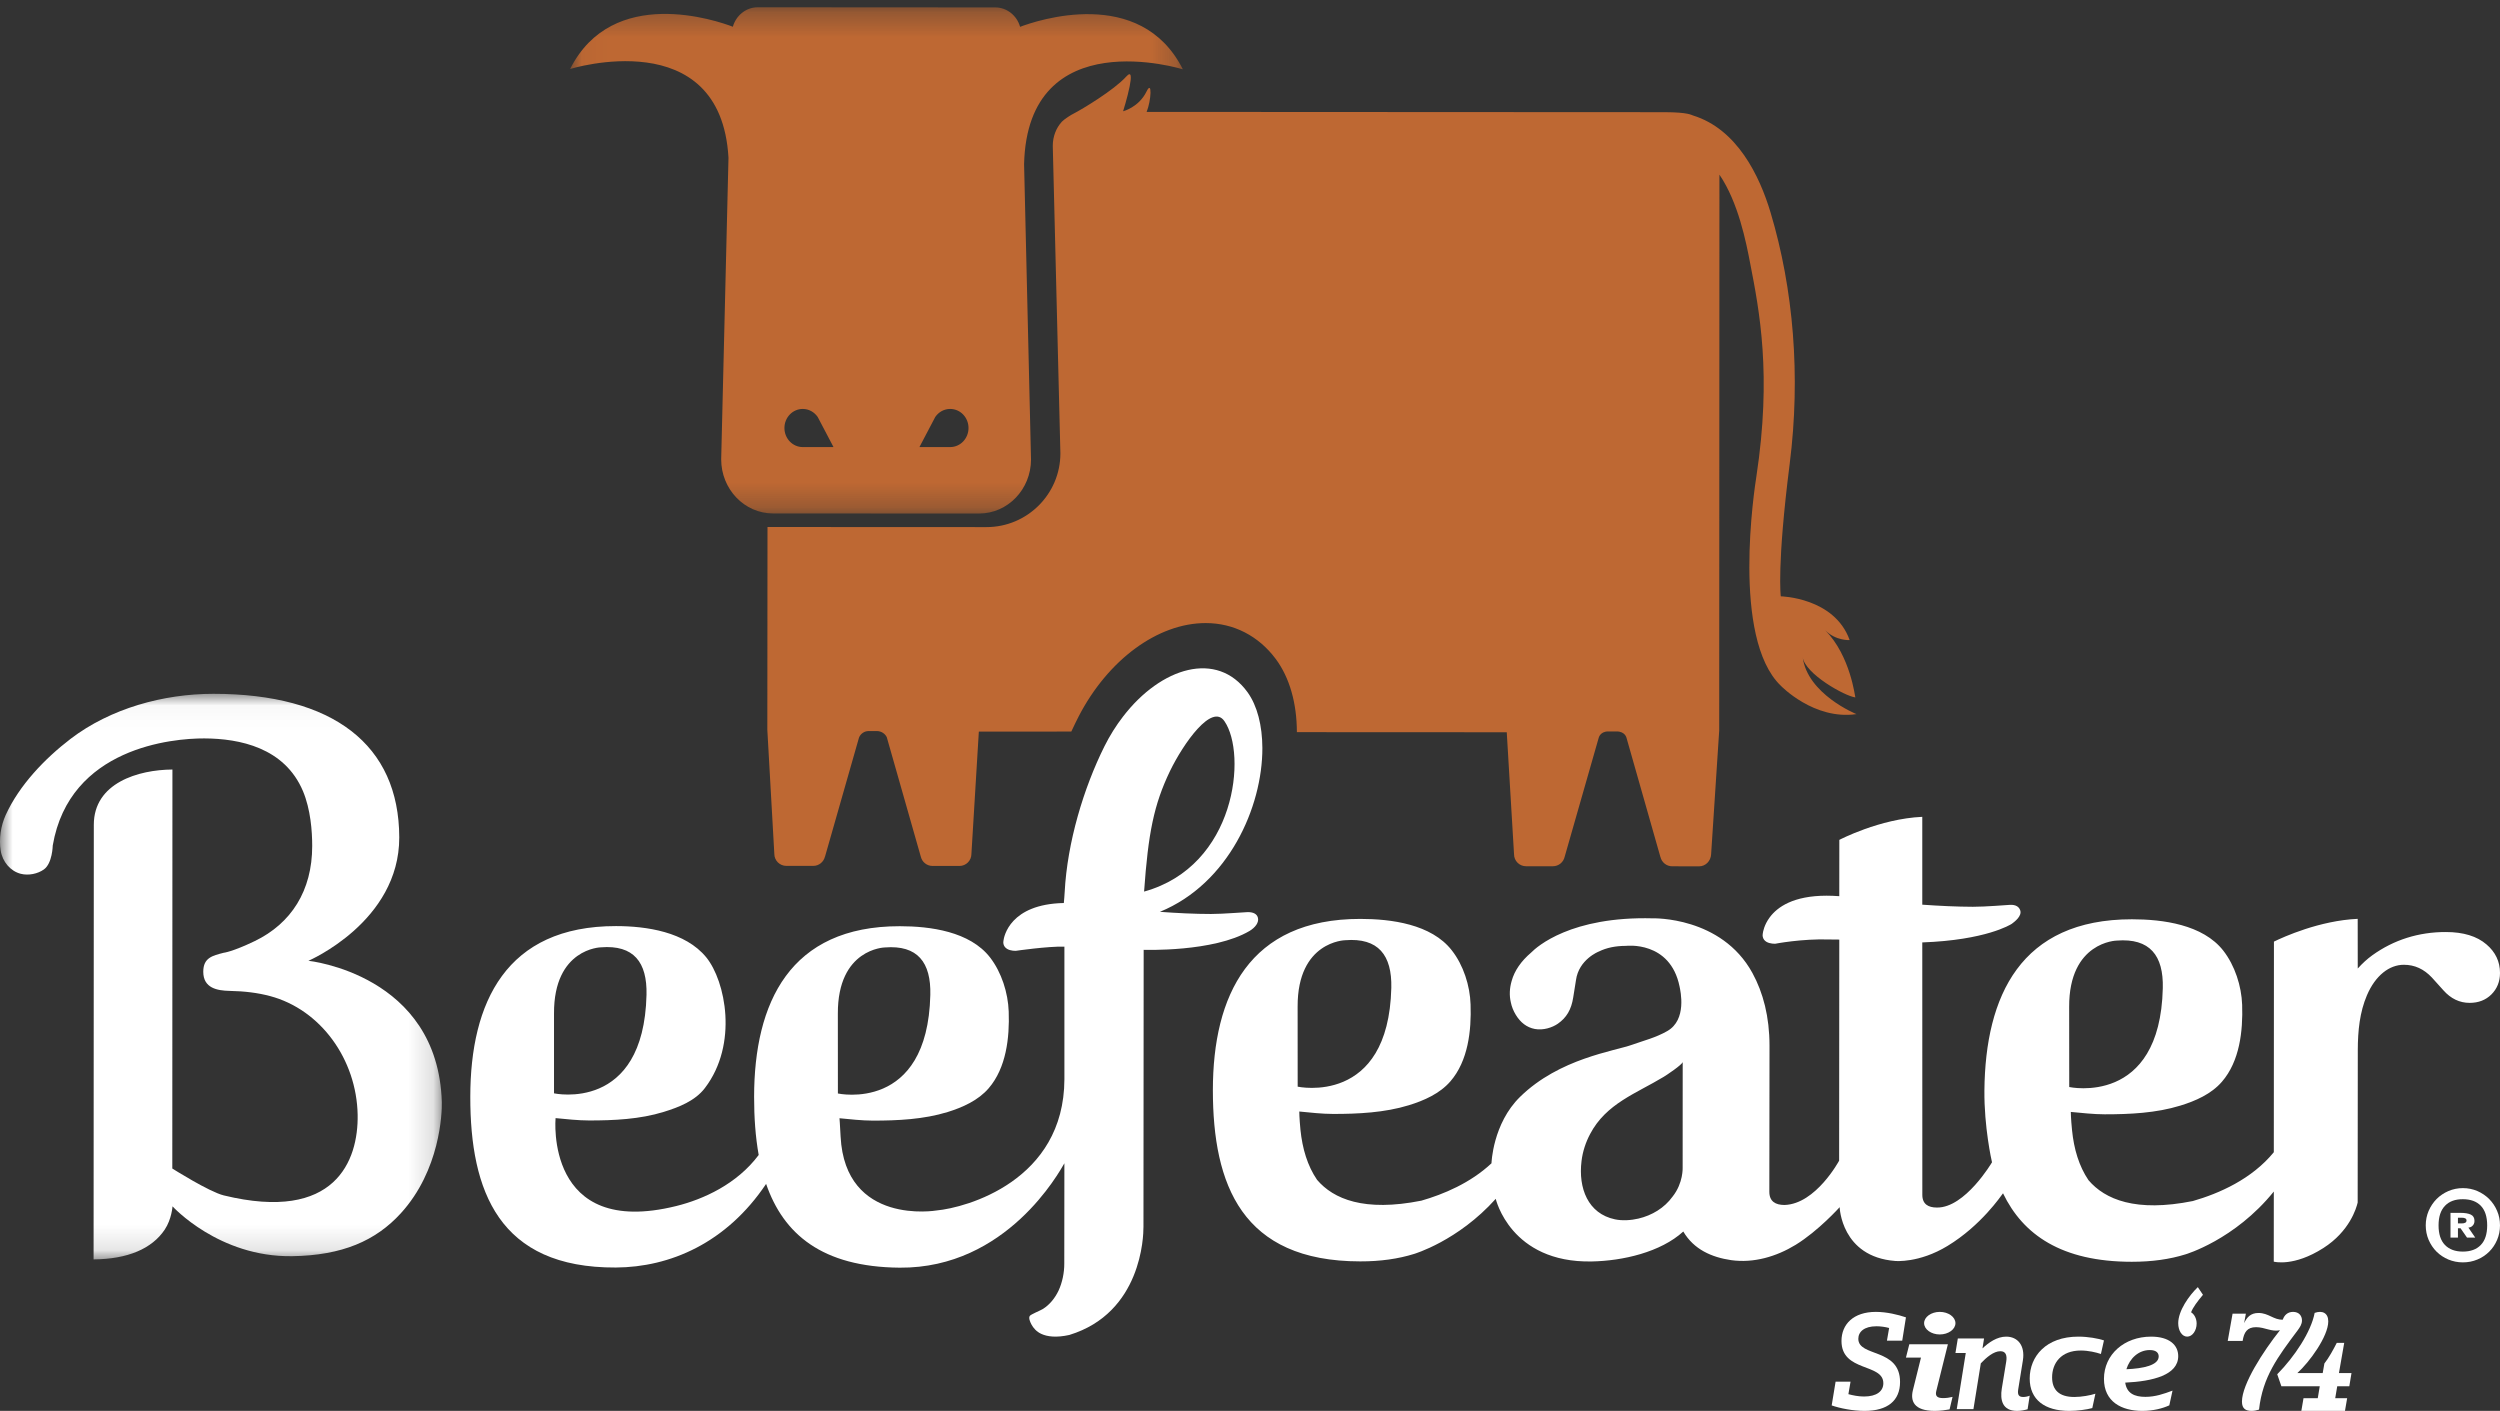
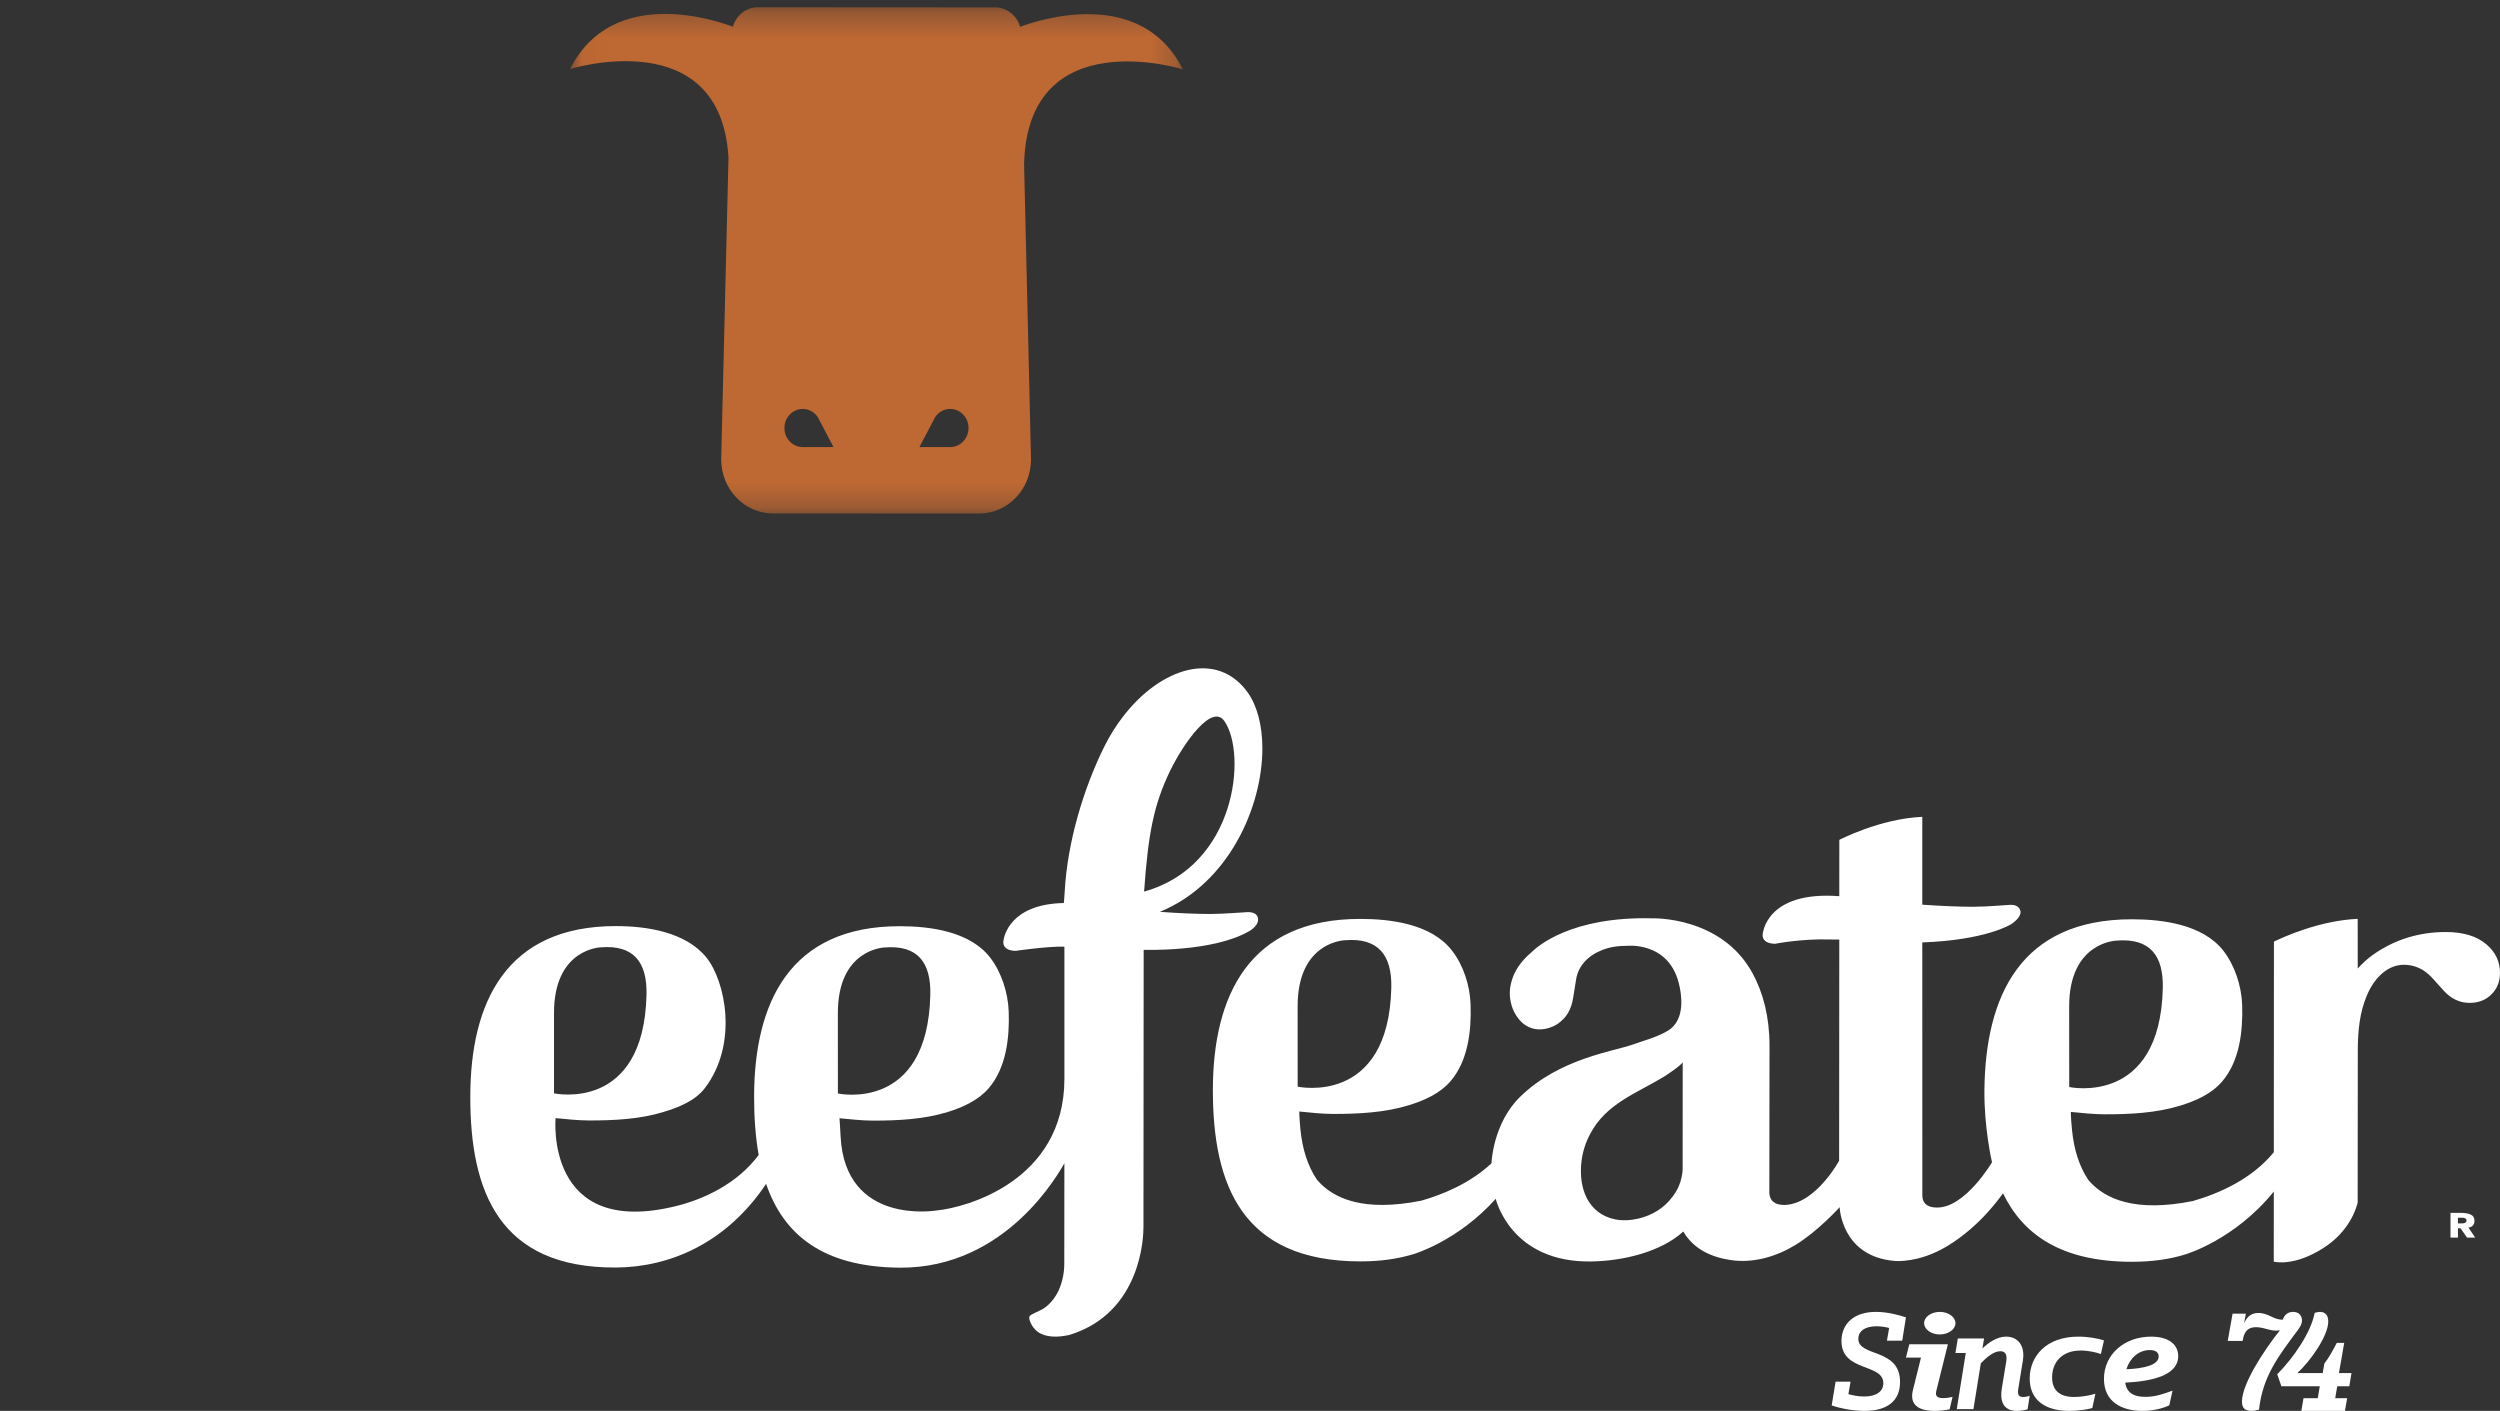
<svg xmlns="http://www.w3.org/2000/svg" xmlns:xlink="http://www.w3.org/1999/xlink" width="101px" height="57px" viewBox="0 0 101 57" version="1.1">
  <rect x="0" y="0" width="101" height="57" fill="#333333" stroke="none" />
  <title>Group 33</title>
  <desc>Created with Sketch.</desc>
  <defs>
    <polygon id="path-1" points="0 0.03 17.85 0.03 17.85 22.88 0 22.88" />
    <polygon id="path-3" points="0.033 0.293 24.787 0.293 24.787 20.747 0.033 20.747" />
  </defs>
  <g id="Page-1" stroke="none" stroke-width="1" fill="none" fill-rule="evenodd">
    <g id="RWL-Beefeater-Colours--update" transform="translate(-1562, -1463)">
      <g id="Group-33" transform="translate(1562, 1463)">
        <path d="M46.221,36.02 C46.388,33.66 46.614,32.512 47.268,31.15 C47.808,30.038 48.963,28.39 49.468,29.137 C50.381,30.46 49.948,34.985 46.221,36.02 L46.221,36.02 Z M33.849,40.953 C33.838,38.318 35.746,38.277 35.746,38.277 C37.072,38.172 37.617,38.879 37.585,40.195 C37.473,44.97 33.851,44.177 33.851,44.177 L33.849,40.953 Z M22.382,40.946 C22.37,38.312 24.276,38.272 24.276,38.272 C25.604,38.166 26.149,38.874 26.119,40.189 C26.007,44.965 22.382,44.171 22.382,44.171 L22.382,40.946 Z M50.408,36.849 C50.304,36.849 49.431,36.925 48.925,36.925 C48.265,36.925 47.542,36.888 46.86,36.838 C49.636,35.699 51.005,32.601 51,30.22 C50.996,29.318 50.797,28.517 50.401,27.967 C49.17,26.262 46.907,26.95 45.371,28.949 C45.093,29.309 44.838,29.713 44.619,30.152 C43.779,31.839 43.119,34.027 43.013,36.037 C43.006,36.187 42.991,36.334 42.979,36.482 C40.799,36.526 40.56,37.838 40.54,38.004 C40.522,38.095 40.54,38.183 40.594,38.253 C40.697,38.386 40.89,38.414 41.034,38.414 C41.034,38.414 42.326,38.226 43.002,38.244 L43.002,43.598 C42.991,47.711 39.028,48.793 37.836,48.903 C37.836,48.903 34.145,49.534 33.96,45.912 C33.937,45.426 33.915,45.177 33.915,45.177 C34.317,45.216 34.83,45.273 35.266,45.273 C36.262,45.273 37.316,45.225 38.288,44.925 C38.889,44.738 39.521,44.458 39.945,43.963 C40.653,43.138 40.79,41.922 40.752,40.867 C40.725,40.108 40.463,39.283 40,38.683 C39.182,37.628 37.578,37.419 36.352,37.419 C31.911,37.415 30.469,40.503 30.466,44.314 C30.465,45.138 30.52,45.928 30.651,46.661 C29.774,47.837 28.415,48.453 27.319,48.724 C21.997,50.042 22.445,45.172 22.445,45.172 C22.849,45.211 23.362,45.267 23.8,45.267 C24.796,45.267 25.85,45.22 26.82,44.919 C27.423,44.733 28.083,44.476 28.478,43.957 C29.833,42.18 29.309,39.632 28.534,38.678 C27.69,37.643 26.109,37.414 24.886,37.414 C20.445,37.41 19.002,40.499 19,44.308 C18.996,48.115 20.152,51.23 24.879,51.208 C27.061,51.197 29.347,50.224 30.951,47.829 C31.649,49.855 33.212,51.188 36.347,51.214 C40.678,51.247 42.805,47.329 43.001,46.997 L42.997,51.049 C42.999,51.413 42.918,51.813 42.765,52.142 C42.622,52.443 42.406,52.714 42.125,52.887 C42.046,52.939 41.637,53.103 41.603,53.164 C41.581,53.201 41.576,53.246 41.585,53.288 C41.585,53.288 41.667,53.707 42.073,53.891 C42.311,54 42.672,54.05 43.202,53.932 C46.123,53.038 46.198,49.933 46.195,49.582 L46.196,49.582 L46.204,38.373 C46.223,38.373 49.022,38.471 50.481,37.611 C50.7,37.48 50.882,37.268 50.815,37.059 C50.768,36.919 50.632,36.849 50.408,36.849 L50.408,36.849 Z" id="Fill-1" fill="#FFFFFF" />
        <path d="M85.514,38 C86.856,37.893 87.41,38.604 87.377,39.921 C87.267,44.714 83.597,43.916 83.597,43.916 L83.594,40.682 C83.583,38.041 85.514,38 85.514,38 L85.514,38 Z M67.572,48.343 C67.24,48.803 66.74,49.102 66.192,49.231 C65.899,49.301 65.536,49.324 65.244,49.261 C64.155,49.033 63.758,48.004 63.894,46.904 C63.939,46.526 64.063,46.147 64.241,45.814 C64.888,44.584 66.095,44.181 67.216,43.503 C67.294,43.459 67.981,43.002 67.981,42.902 L67.979,47.165 C67.979,47.165 68.012,47.79 67.572,48.343 L67.572,48.343 Z M52.424,40.666 C52.415,38.024 54.343,37.985 54.343,37.985 C55.686,37.878 56.238,38.589 56.209,39.907 C56.095,44.699 52.426,43.901 52.426,43.901 L52.424,40.666 Z M71.494,37.065 C71.272,37.365 71.225,37.645 71.216,37.717 C71.198,37.808 71.217,37.895 71.27,37.967 C71.373,38.1 71.57,38.128 71.715,38.128 C71.715,38.128 72.789,37.918 73.917,37.955 C74.058,37.959 74.189,37.958 74.307,37.959 L74.301,46.891 C74.301,46.891 73.363,48.639 72.098,48.681 L72.094,48.681 C71.73,48.681 71.479,48.539 71.481,48.141 L71.488,42.246 C71.488,41.078 71.232,40.103 70.798,39.309 C69.544,37.017 66.78,37.101 66.78,37.101 C63.465,37.012 62.09,38.248 61.859,38.483 C61.451,38.831 61.186,39.216 61.072,39.627 C60.984,39.927 60.973,40.218 61.037,40.492 C61.072,40.668 61.14,40.838 61.238,40.999 C61.427,41.31 61.683,41.51 62.009,41.571 C62.345,41.634 62.713,41.515 62.94,41.356 C63.283,41.116 63.482,40.794 63.559,40.29 L63.669,39.6 C63.783,38.763 64.579,38.446 64.595,38.441 C64.902,38.289 65.269,38.213 65.69,38.213 C65.69,38.213 67.474,37.991 67.854,39.853 C67.89,40.033 68.161,41.201 67.356,41.656 C66.889,41.923 66.41,42.039 65.95,42.204 C65.22,42.469 63.004,42.756 61.415,44.309 C60.303,45.395 60.256,46.997 60.256,46.997 C59.404,47.795 58.316,48.25 57.422,48.507 C55.114,48.968 53.871,48.442 53.209,47.665 C52.82,47.096 52.616,46.403 52.538,45.642 C52.491,45.158 52.491,44.905 52.491,44.905 C52.9,44.945 53.417,45.003 53.86,45.003 C54.869,45.003 55.937,44.953 56.919,44.651 C57.528,44.464 58.167,44.183 58.596,43.687 C59.313,42.859 59.448,41.639 59.411,40.581 C59.388,39.82 59.121,38.99 58.652,38.393 C57.826,37.332 56.198,37.124 54.958,37.124 C50.464,37.121 49.003,40.218 49,44.039 C49,47.859 50.168,50.958 54.952,50.96 C55.773,50.962 56.496,50.856 57.125,50.66 C57.125,50.66 58.897,50.141 60.428,48.433 C60.428,48.433 61.022,51.025 64.304,50.963 C65.56,50.94 67.091,50.588 68.005,49.753 C68.427,50.475 69.15,50.795 69.94,50.91 C70.847,51.038 71.766,50.767 72.543,50.292 C73.464,49.727 74.322,48.77 74.322,48.77 C74.322,48.77 74.384,50.776 76.567,50.943 C76.567,50.943 77.528,51.038 78.683,50.334 C80.04,49.51 80.848,48.303 80.922,48.209 C81.729,49.886 83.29,50.975 86.124,50.976 C86.945,50.976 87.666,50.873 88.293,50.676 C88.293,50.676 90.28,50.097 91.862,48.138 L91.86,50.971 C91.886,50.975 92.67,51.184 93.864,50.421 C94.923,49.745 95.195,48.816 95.25,48.583 L95.255,42.424 C95.257,41.643 95.331,40.897 95.624,40.21 C95.967,39.407 96.53,38.977 97.115,38.977 C97.554,38.977 97.925,39.148 98.25,39.494 L98.715,40.01 C99.012,40.345 99.367,40.516 99.774,40.516 C100.128,40.516 100.422,40.403 100.651,40.177 C100.882,39.948 101,39.655 101,39.307 C101,38.848 100.815,38.461 100.453,38.154 C100.07,37.823 99.52,37.654 98.815,37.654 C97.711,37.652 96.708,37.97 95.84,38.594 C95.636,38.741 95.44,38.92 95.253,39.129 L95.251,37.121 C93.711,37.191 92.249,37.854 91.867,38.041 L91.862,46.549 C90.972,47.639 89.648,48.218 88.591,48.522 C86.286,48.985 85.04,48.459 84.375,47.679 C83.99,47.111 83.786,46.419 83.71,45.657 C83.661,45.173 83.661,44.922 83.661,44.922 C84.068,44.96 84.588,45.018 85.031,45.018 C86.037,45.018 87.105,44.97 88.088,44.666 C88.698,44.479 89.337,44.199 89.766,43.702 C90.484,42.874 90.618,41.654 90.583,40.595 C90.556,39.834 90.289,39.007 89.822,38.407 C88.994,37.347 87.367,37.139 86.131,37.139 C81.634,37.138 80.207,40.232 80.17,44.055 C80.157,45.532 80.457,46.876 80.477,46.956 C80.474,46.962 79.391,48.798 78.254,48.785 L78.25,48.785 C77.902,48.785 77.658,48.648 77.662,48.264 L77.66,38.074 C80.225,37.981 81.222,37.358 81.278,37.321 C81.378,37.245 81.705,37.008 81.614,36.769 C81.564,36.63 81.429,36.544 81.204,36.556 C81.044,36.565 80.214,36.634 79.703,36.634 C79.05,36.632 78.338,36.597 77.66,36.549 L77.66,33 C75.933,33.078 74.309,33.931 74.309,33.931 L74.307,36.206 C74.131,36.193 73.958,36.186 73.797,36.186 C72.449,36.186 71.802,36.645 71.494,37.065 L71.494,37.065 Z" id="Fill-3" fill="#FFFFFF" />
        <g id="Group-7" transform="translate(0, 28)">
          <mask id="mask-2" fill="white">
            <use xlink:href="#path-1" />
          </mask>
          <g id="Clip-6" />
-           <path d="M12.241,3.964 C12.549,4.702 12.613,5.575 12.613,6.178 C12.613,7.984 11.768,9.308 10.287,10.022 C9.379,10.459 9.032,10.493 9.032,10.493 C8.587,10.609 8.212,10.69 8.212,11.259 C8.212,11.924 8.78,12.021 9.274,12.032 C9.885,12.043 10.42,12.111 10.909,12.241 C12.961,12.787 14.407,14.804 14.449,17.035 C14.482,18.887 13.55,21.392 9.043,20.295 C8.454,20.153 6.961,19.208 6.961,19.208 L6.966,3.089 C5.589,3.097 3.79,3.629 3.79,5.32 L3.781,22.88 C5.16,22.869 6.141,22.447 6.655,21.677 C6.937,21.254 6.97,20.736 6.97,20.736 C6.97,20.736 8.837,22.793 11.8,22.75 C13.833,22.719 15.181,22.125 16.192,21.018 C17.781,19.277 17.861,16.968 17.849,16.523 C17.698,11.36 12.46,10.816 12.46,10.816 C12.46,10.816 16.137,9.241 16.13,5.828 C16.121,2.092 13.464,0.032 8.622,0.03 C6.606,0.03 4.467,0.616 2.846,1.854 C1.813,2.645 0.776,3.725 0.23,4.927 C0.028,5.371 -0.046,5.894 0.028,6.364 C0.1,6.821 0.427,7.198 0.841,7.302 C1.154,7.381 1.525,7.303 1.774,7.125 C2.119,6.877 2.131,6.158 2.131,6.158 C2.809,2.192 6.984,1.827 8.253,1.832 C9.682,1.838 11.498,2.203 12.241,3.964" id="Fill-5" fill="#FFFFFF" mask="url(#mask-2)" />
        </g>
        <path d="M99.599,49.396 C99.566,49.416 99.52,49.426 99.46,49.426 L99.301,49.426 L99.301,49.196 L99.46,49.196 C99.52,49.196 99.566,49.205 99.599,49.224 C99.632,49.242 99.647,49.271 99.647,49.306 C99.647,49.348 99.632,49.378 99.599,49.396 M99.805,49.577 C99.834,49.567 99.86,49.551 99.882,49.528 C99.907,49.507 99.928,49.48 99.943,49.447 C99.96,49.413 99.969,49.373 99.969,49.326 C99.969,49.201 99.919,49.115 99.819,49.069 C99.72,49.023 99.584,49 99.41,49 L99,49 L99,49.999 L99.301,49.999 L99.301,49.621 L99.405,49.621 L99.667,49.999 L100,50 L99.723,49.595 C99.749,49.594 99.777,49.587 99.805,49.577" id="Fill-8" fill="#FFFFFF" />
-         <path d="M100.224,50.297 C100.051,50.477 99.81,50.564 99.5,50.564 C99.19,50.564 98.949,50.475 98.776,50.297 C98.603,50.118 98.518,49.855 98.518,49.504 C98.518,49.155 98.605,48.893 98.779,48.713 C98.949,48.535 99.19,48.446 99.5,48.448 C99.81,48.448 100.051,48.535 100.225,48.713 C100.397,48.893 100.482,49.157 100.482,49.506 C100.482,49.855 100.397,50.118 100.224,50.297 M100.086,48.118 C99.904,48.04 99.708,48 99.5,48 C99.296,48 99.099,48.04 98.916,48.118 C98.737,48.196 98.574,48.304 98.438,48.44 C98.304,48.577 98.197,48.736 98.117,48.92 C98.04,49.102 98,49.297 98,49.504 C98,49.714 98.04,49.91 98.117,50.092 C98.197,50.274 98.302,50.433 98.438,50.568 C98.574,50.704 98.735,50.808 98.916,50.885 C99.098,50.96 99.292,51 99.5,51 C99.708,51 99.902,50.962 100.086,50.885 C100.265,50.811 100.426,50.704 100.562,50.569 C100.698,50.435 100.805,50.276 100.883,50.092 C100.96,49.911 101,49.714 101,49.506 C101,49.299 100.962,49.102 100.883,48.92 C100.805,48.736 100.698,48.577 100.562,48.44 C100.426,48.304 100.267,48.197 100.086,48.118" id="Fill-10" fill="#FFFFFF" />
        <path d="M74,56.779 L74.158,55.819 L74.762,55.819 L74.675,56.324 C74.855,56.373 75.076,56.419 75.309,56.419 C75.821,56.419 76.087,56.203 76.087,55.882 C76.087,55.066 74.396,55.439 74.396,54.176 C74.396,53.505 74.874,53 75.785,53 C76.221,53 76.687,53.114 77,53.221 L76.85,54.164 L76.232,54.164 L76.321,53.651 C76.17,53.608 75.971,53.581 75.809,53.581 C75.309,53.581 75.076,53.809 75.076,54.087 C75.076,54.833 76.762,54.448 76.762,55.831 C76.762,56.589 76.257,57 75.326,57 C74.861,57 74.343,56.898 74,56.779" id="Fill-12" fill="#FFFFFF" />
        <path d="M77.734,53.456 C77.734,53.206 78.02,53 78.367,53 C78.714,53 79,53.206 79,53.456 C79,53.706 78.714,53.912 78.367,53.912 C78.02,53.912 77.734,53.706 77.734,53.456 M77.279,56.173 L77.608,54.847 L77,54.847 L77.136,54.307 L78.695,54.307 L78.224,56.203 C78.172,56.416 78.285,56.483 78.503,56.483 C78.629,56.483 78.763,56.465 78.883,56.434 L78.763,56.939 C78.604,56.969 78.386,57 78.165,57 C77.312,57 77.178,56.591 77.279,56.173" id="Fill-14" fill="#FFFFFF" />
        <path d="M79.417,54.661 L79,54.661 L79.096,54.074 L80.156,54.074 L80.092,54.475 C80.348,54.232 80.682,54 81.051,54 C81.511,54 81.821,54.356 81.725,54.958 L81.535,56.135 C81.498,56.366 81.576,56.438 81.737,56.438 C81.821,56.438 81.915,56.42 82,56.386 L81.915,56.934 C81.803,56.967 81.649,57 81.486,57 C80.89,57 80.8,56.552 80.872,56.102 L81.051,55.012 C81.094,54.753 81.034,54.589 80.814,54.589 C80.544,54.589 80.252,54.839 80.025,55.078 L79.727,56.928 L79.053,56.928 L79.417,54.661 Z" id="Fill-16" fill="#FFFFFF" />
        <path d="M82,55.692 C82,54.8 82.658,54 83.964,54 C84.36,54 84.761,54.073 85,54.152 L84.877,54.701 C84.684,54.635 84.368,54.561 84.065,54.561 C83.261,54.561 82.905,55.077 82.905,55.646 C82.905,56.147 83.184,56.438 83.803,56.438 C84.097,56.438 84.452,56.372 84.654,56.306 L84.529,56.886 C84.306,56.947 83.934,57 83.595,57 C82.612,57 82,56.55 82,55.692" id="Fill-18" fill="#FFFFFF" />
        <path d="M87.211,54.8 C87.211,54.668 87.126,54.542 86.851,54.542 C86.405,54.542 86.043,54.872 85.906,55.317 C86.589,55.289 87.211,55.157 87.211,54.8 M85,55.706 C85,54.722 85.821,54 86.904,54 C87.64,54 88,54.338 88,54.788 C88,55.553 86.972,55.805 85.859,55.858 C85.921,56.288 86.228,56.433 86.672,56.433 C87.073,56.433 87.418,56.313 87.77,56.181 L87.64,56.776 C87.365,56.901 86.99,57 86.55,57 C85.712,57 85,56.631 85,55.706" id="Fill-20" fill="#FFFFFF" />
-         <path d="M88,53.458 C88,52.96 88.43,52.349 88.792,52 L89,52.31 C88.777,52.575 88.592,52.822 88.52,53.016 C88.646,53.094 88.744,53.264 88.744,53.473 C88.744,53.752 88.575,54 88.363,54 C88.152,54 88,53.761 88,53.458" id="Fill-22" fill="#FFFFFF" />
        <path d="M90.575,56.624 C90.575,55.922 91.44,54.582 92.111,53.741 C91.77,53.817 91.504,53.618 91.144,53.618 C90.784,53.618 90.658,53.824 90.602,54.175 L90,54.175 L90.196,53.071 L90.733,53.071 L90.663,53.453 C90.77,53.23 90.916,53.044 91.244,53.044 C91.649,53.044 91.863,53.331 92.224,53.314 C92.288,53.127 92.426,53 92.64,53 C92.886,53 93,53.166 93,53.346 C93,53.498 92.918,53.618 92.825,53.746 C92.028,54.811 91.41,55.623 91.265,56.948 C91.161,56.98 91.069,57 90.961,57 C90.733,57 90.575,56.916 90.575,56.624" id="Fill-24" fill="#FFFFFF" />
        <path d="M93.062,56.486 L93.638,56.486 L93.718,56.006 L92.168,56.006 L92,55.52 C92.694,54.819 93.369,53.806 93.512,53.041 C93.825,52.93 94.062,53.046 94.062,53.384 C94.062,53.987 93.306,55.026 92.811,55.473 L93.837,55.473 L93.905,55.085 C94.094,54.844 94.261,54.533 94.405,54.253 L94.706,54.253 L94.493,55.473 L95,55.473 L94.912,56.006 L94.424,56.006 L94.343,56.486 L94.825,56.486 L94.737,57 L92.974,57 L93.062,56.486 Z" id="Fill-26" fill="#FFFFFF" />
-         <path d="M72.827,26.541 C72.911,27.223 74.544,28.129 74.956,28.175 C74.943,28.173 74.766,26.503 73.739,25.462 C74.168,25.897 74.726,25.859 74.726,25.859 C74.109,24.134 71.944,24.092 71.944,24.092 C71.944,24.092 71.779,22.872 72.304,18.735 C72.753,15.186 72.455,11.675 71.531,8.586 C71.087,7.101 70.18,5.216 68.396,4.665 C68.329,4.645 68.202,4.536 67.257,4.532 L46.324,4.521 C46.512,4.056 46.554,3.212 46.32,3.697 C46.011,4.335 45.373,4.496 45.373,4.496 C45.373,4.496 45.551,3.93 45.637,3.495 C45.712,3.121 45.723,2.845 45.496,3.097 C45.004,3.642 43.712,4.417 43.367,4.594 C43.297,4.621 42.979,4.828 42.903,4.913 C42.672,5.163 42.532,5.509 42.532,5.894 L42.84,18.316 C42.84,19.958 41.5,21.297 39.852,21.295 L31.007,21.291 L31,29.482 L31.283,34.499 C31.283,34.765 31.501,34.982 31.77,34.982 L32.856,34.982 C33.087,34.982 33.279,34.819 33.329,34.604 L33.331,34.606 L34.705,29.794 L34.707,29.791 C34.769,29.643 34.917,29.537 35.087,29.535 L35.091,29.535 L35.434,29.535 C35.604,29.537 35.765,29.643 35.829,29.791 L35.829,29.794 L37.2,34.608 L37.2,34.606 C37.249,34.822 37.441,34.984 37.673,34.984 L38.761,34.985 C39.028,34.985 39.245,34.768 39.245,34.502 L39.545,29.557 L43.281,29.555 C43.376,29.353 43.471,29.151 43.573,28.953 C44.758,26.656 46.772,25.172 48.709,25.172 C49.839,25.172 50.844,25.688 51.541,26.623 C52.103,27.38 52.392,28.416 52.394,29.579 L60.873,29.583 L61.167,34.511 C61.167,34.779 61.383,34.996 61.652,34.996 L62.739,34.996 C62.969,34.996 63.161,34.834 63.211,34.619 L64.587,29.809 C64.587,29.809 64.643,29.55 64.971,29.55 L65.314,29.55 C65.658,29.55 65.711,29.809 65.711,29.809 L67.08,34.621 L67.082,34.621 C67.131,34.836 67.325,34.998 67.555,34.998 L68.643,35 C68.91,35 69.114,34.781 69.129,34.517 L69.456,29.512 C69.456,29.512 69.463,7.089 69.465,7.056 C70.233,8.182 70.549,9.811 70.708,10.644 C71.083,12.566 71.582,15.141 70.959,19.24 C70.885,19.72 69.944,25.777 71.944,27.703 C71.944,27.703 73.284,29.101 75,28.85 C75,28.85 73.013,28.047 72.827,26.541" id="Fill-28" fill="#BE6833" />
        <g id="Group-32" transform="translate(23, 0)">
          <mask id="mask-4" fill="white">
            <use xlink:href="#path-3" />
          </mask>
          <g id="Clip-31" />
          <path d="M18.211,1.084 L18.211,1.081 C18.083,0.63 17.681,0.299 17.206,0.299 L7.616,0.293 C7.143,0.293 6.742,0.62 6.61,1.071 L6.61,1.081 C5.976,0.837 1.748,-0.623 0.033,2.787 C0.033,2.787 6.122,0.894 6.431,6.375 L6.136,18.556 C6.136,19.765 7.074,20.744 8.234,20.744 L16.554,20.747 C17.713,20.747 18.651,19.771 18.653,18.564 C18.653,18.564 18.371,6.661 18.373,6.633 C18.513,0.843 24.787,2.8 24.787,2.8 C23.075,-0.605 18.858,0.839 18.211,1.084 L18.211,1.084 Z M9.431,18.062 C9.022,18.062 8.691,17.717 8.691,17.291 C8.691,16.866 9.022,16.521 9.431,16.521 C9.68,16.521 9.9,16.649 10.035,16.846 L10.674,18.062 L9.431,18.062 Z M15.387,18.062 L14.145,18.062 L14.784,16.846 C14.918,16.649 15.138,16.521 15.387,16.521 C15.797,16.521 16.128,16.866 16.128,17.291 C16.128,17.717 15.797,18.062 15.387,18.062 L15.387,18.062 Z" id="Fill-30" fill="#BE6833" mask="url(#mask-4)" />
        </g>
      </g>
    </g>
  </g>
</svg>